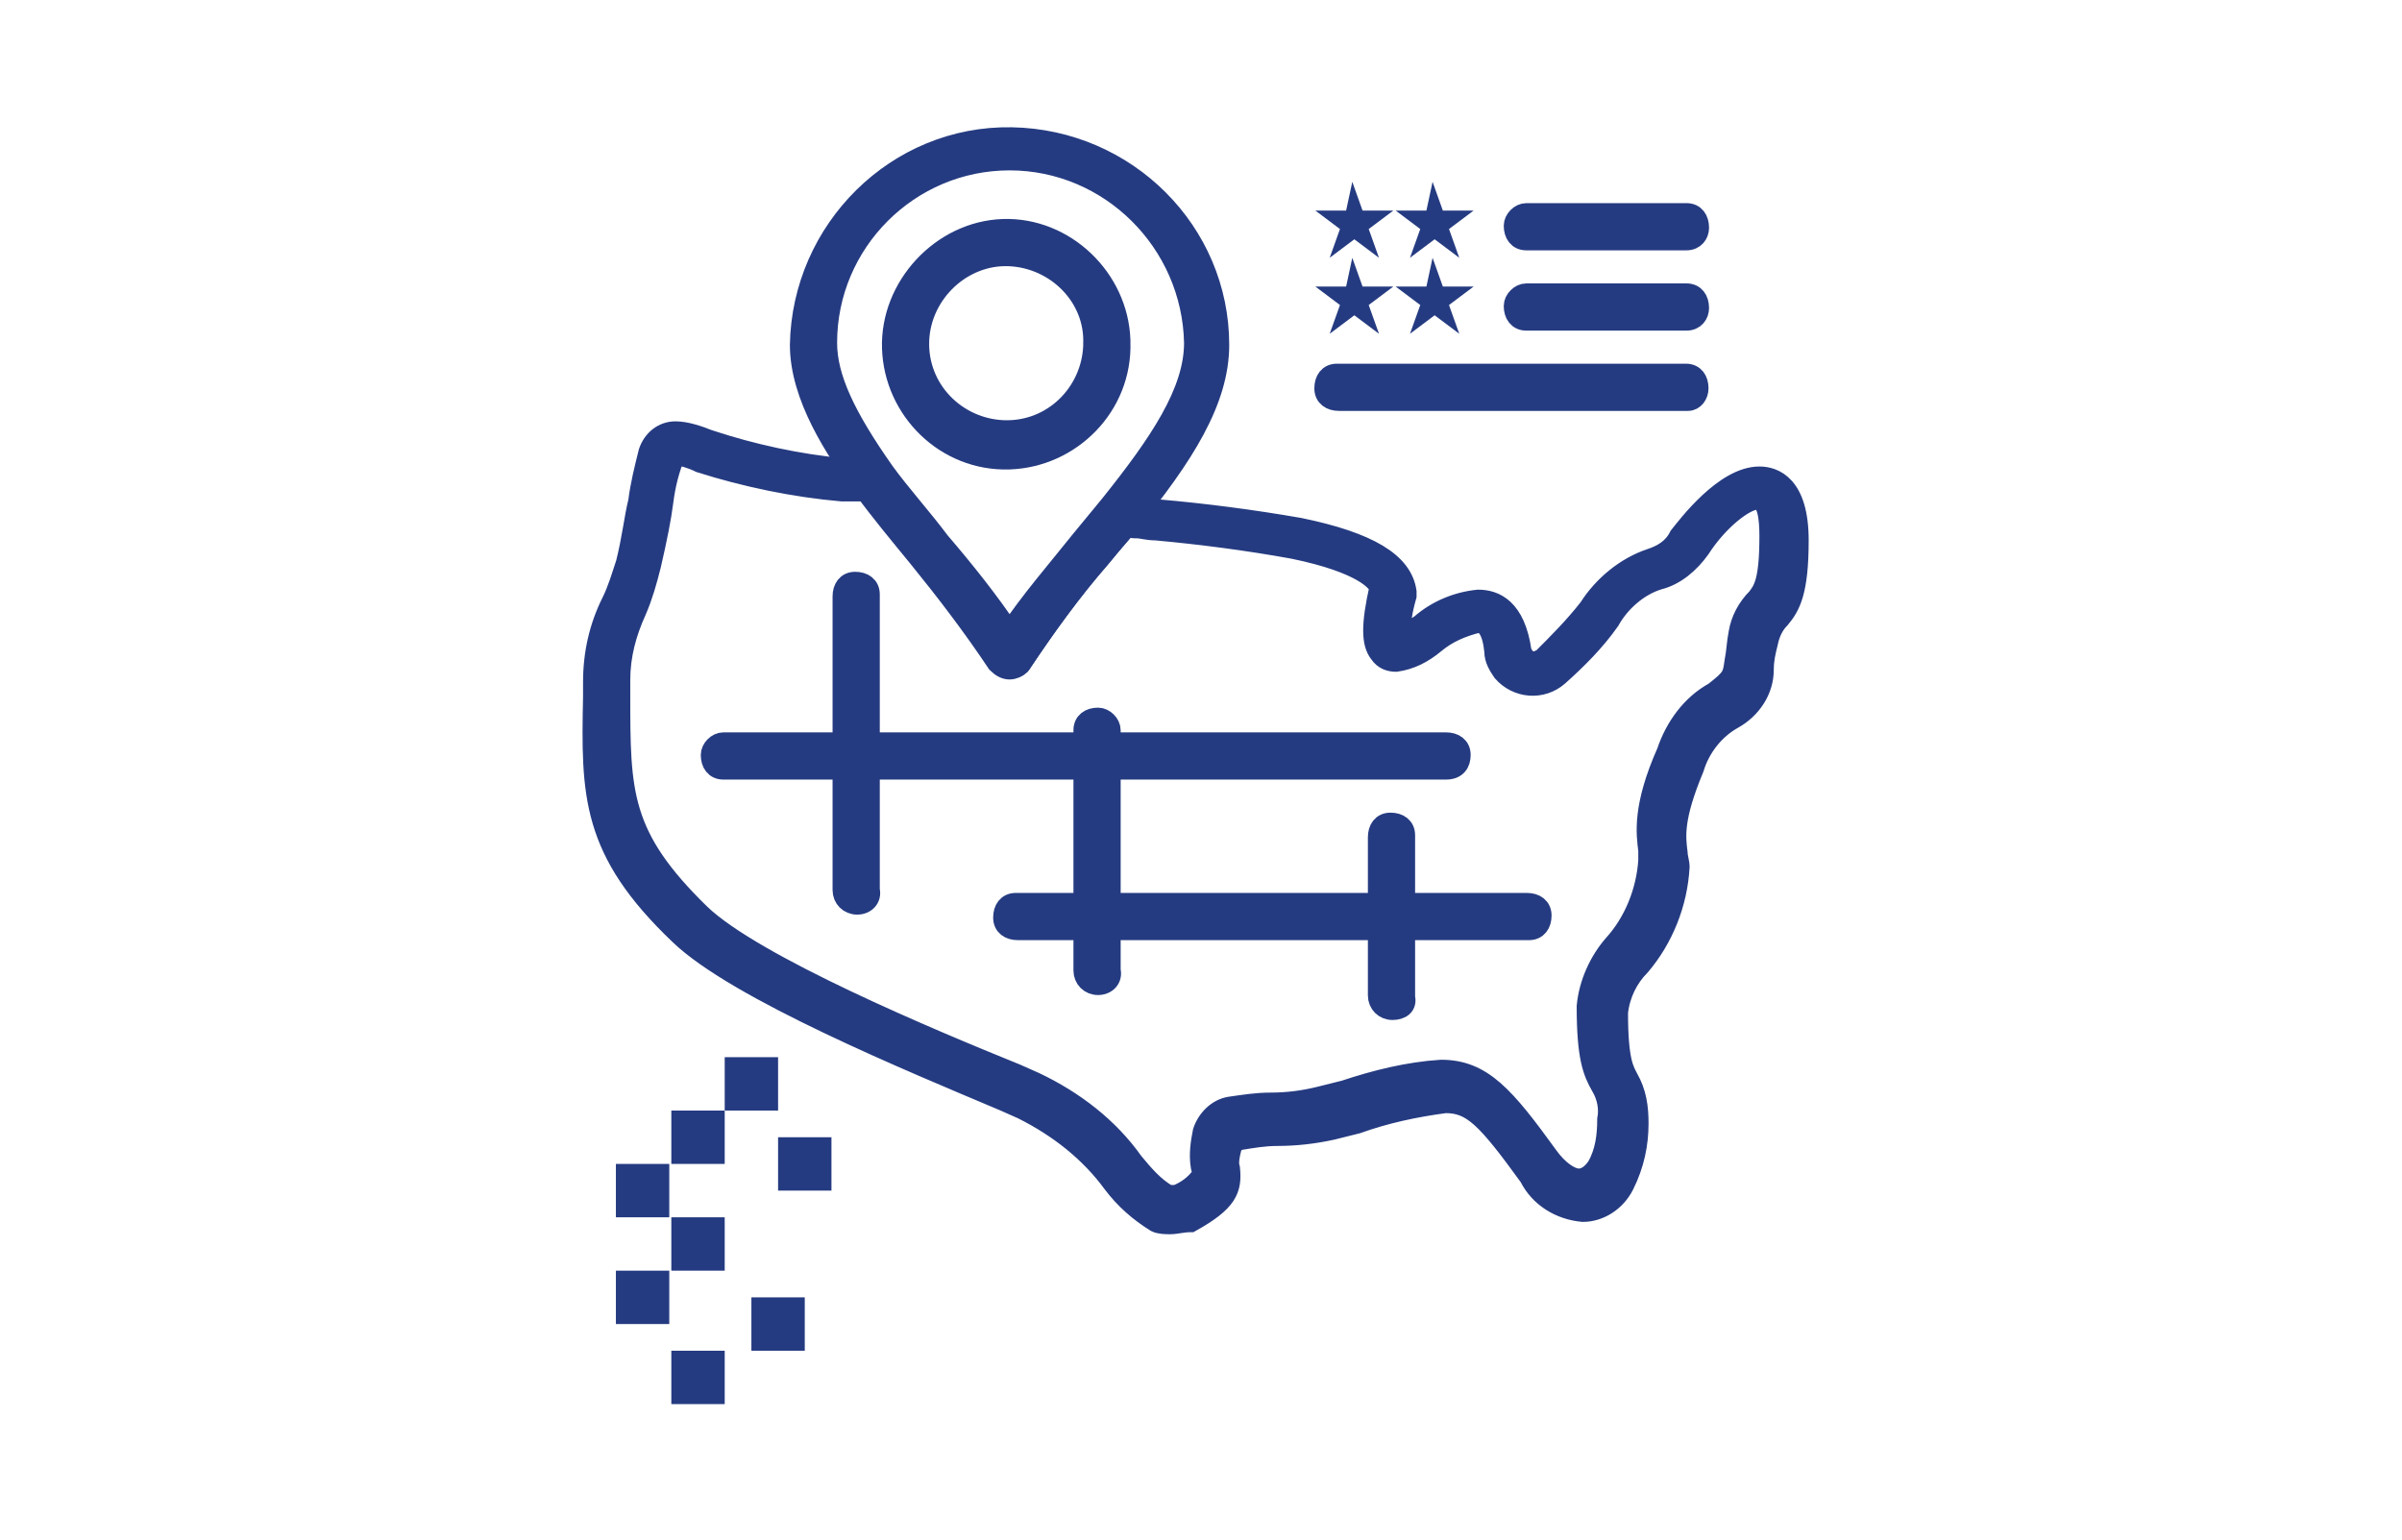
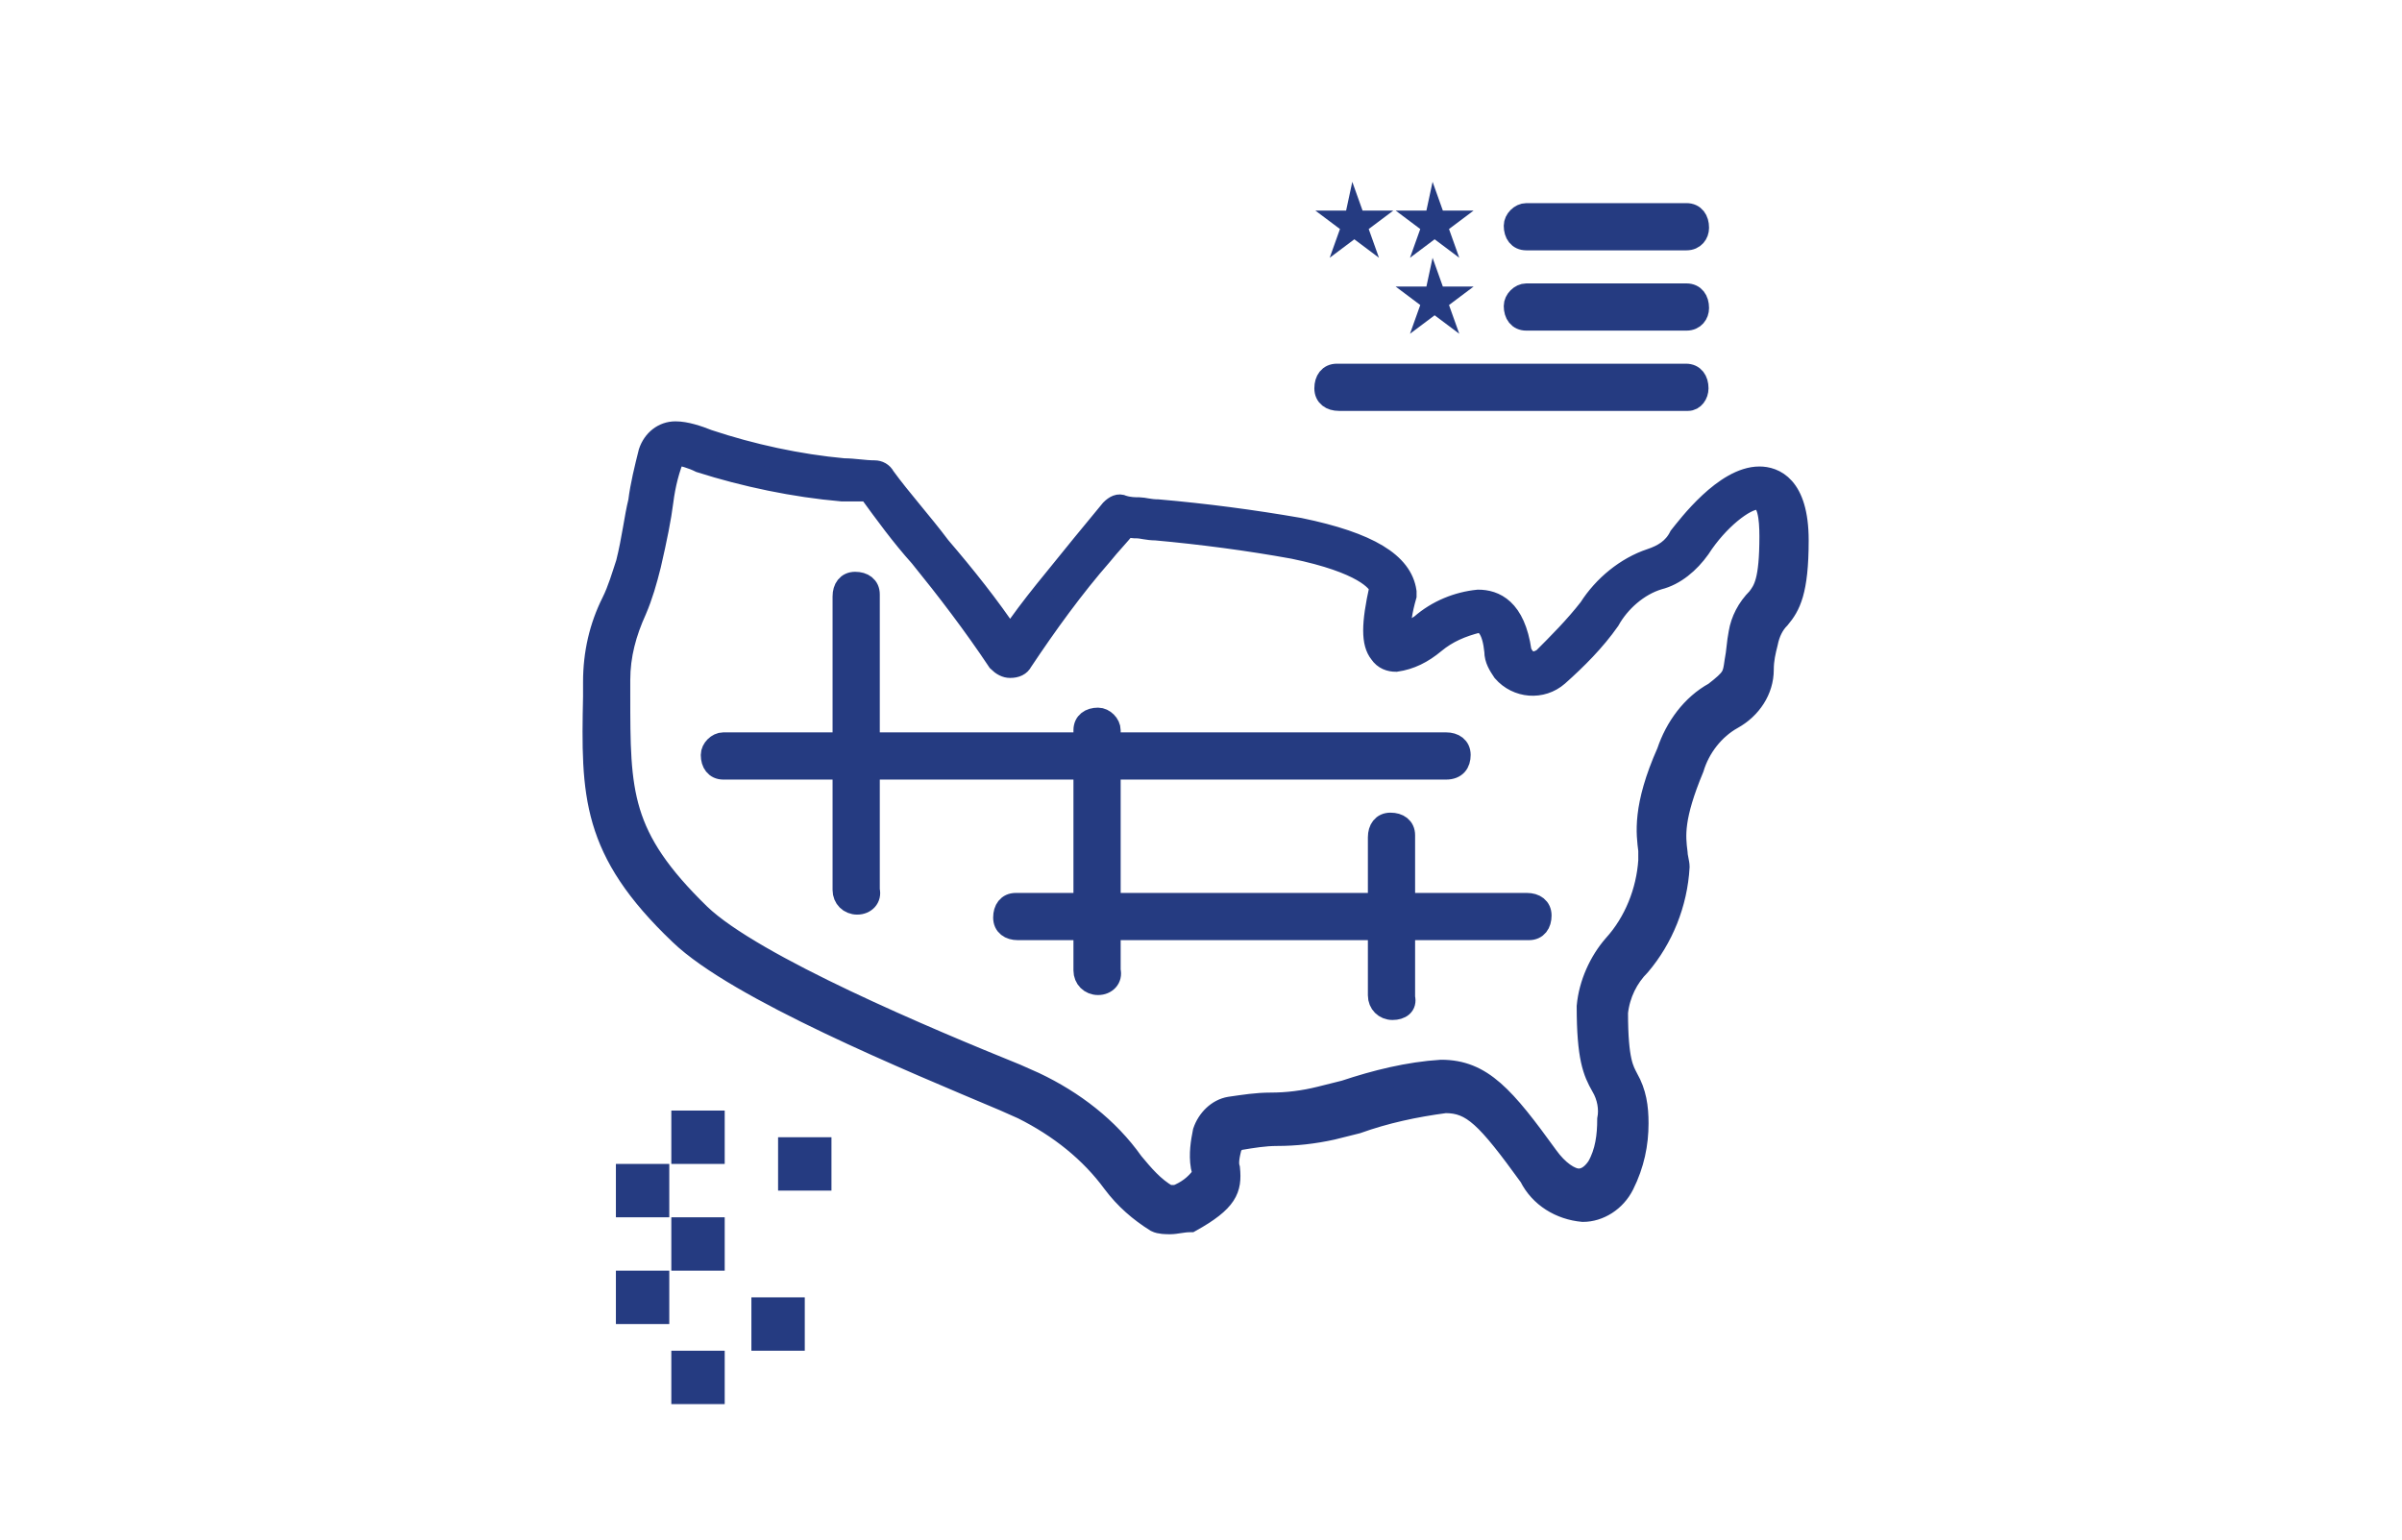
<svg xmlns="http://www.w3.org/2000/svg" version="1.1" id="Layer_1" x="0px" y="0px" viewBox="0 0 117 75" style="enable-background:new 0 0 117 75;" xml:space="preserve">
  <style type="text/css"> .st0{fill:none;} .st1{fill:#253B81;stroke:#253B81;stroke-miterlimit:10;} .st2{fill:#253B81;} .st3{fill-rule:evenodd;clip-rule:evenodd;fill:#253B81;} </style>
-   <rect class="st0" width="117" height="75" />
  <g id="noun_Location_2401945" transform="translate(-31.011 -18.563)">
    <g id="Group_266" transform="translate(31.011 18.563)">
      <g id="Group_261" transform="translate(0)">
        <g id="Group_250" transform="translate(5.735 29.677)">
          <path id="Path_323" class="st1" d="M64.7,7.8H29.5c-0.4,0-0.6-0.3-0.6-0.7c0-0.3,0.3-0.6,0.6-0.6h35.2c0.4,0,0.7,0.2,0.7,0.6 S65.2,7.8,64.7,7.8C64.8,7.8,64.8,7.8,64.7,7.8z" />
        </g>
        <g id="Group_251" transform="translate(12.254 21.855)">
          <path id="Path_324" class="st1" d="M29.5,22.2c-0.4,0-0.7-0.3-0.7-0.7V7.2c0-0.4,0.2-0.7,0.6-0.7s0.7,0.2,0.7,0.6v0.1v14.3 C30.2,21.9,29.9,22.2,29.5,22.2z" />
        </g>
        <g id="Group_252" transform="translate(23.987 28.373)">
          <path id="Path_325" class="st1" d="M29.5,19.6c-0.4,0-0.7-0.3-0.7-0.7V7.2c0-0.4,0.3-0.6,0.7-0.6c0.3,0,0.6,0.3,0.6,0.6v11.7 C30.2,19.3,29.9,19.6,29.5,19.6z" />
        </g>
        <g id="Group_253" transform="translate(20.076 37.499)">
          <path id="Path_326" class="st1" d="M54.3,7.8H29.5c-0.4,0-0.7-0.2-0.7-0.6s0.2-0.7,0.6-0.7h0.1h24.8c0.4,0,0.7,0.2,0.7,0.6 s-0.2,0.7-0.6,0.7H54.3L54.3,7.8z" />
        </g>
        <g id="Group_254" transform="translate(38.329 33.588)">
          <path id="Path_327" class="st1" d="M29.5,15.6c-0.4,0-0.7-0.3-0.7-0.7l0,0V7.2c0-0.4,0.2-0.7,0.6-0.7s0.7,0.2,0.7,0.6v0.1V15 C30.2,15.4,29.9,15.6,29.5,15.6z" />
        </g>
        <g id="Group_255" transform="translate(0 14.325)">
          <path id="Path_328" class="st1" d="M57,45.3c-0.2,0-0.5,0-0.7-0.1c-0.8-0.5-1.5-1.1-2.1-1.9c-1.1-1.5-2.6-2.7-4.4-3.6l-0.9-0.4 c-4.5-1.9-13-5.4-15.8-8.1c-4.3-4.1-4.3-6.8-4.2-11.6c0-0.2,0-0.5,0-0.7c0-1.4,0.3-2.7,0.9-3.9c0.3-0.6,0.5-1.3,0.7-1.9 c0.3-1.2,0.4-2.2,0.6-3c0.1-0.8,0.3-1.6,0.5-2.4c0.2-0.6,0.7-1,1.3-1c0.5,0,1.1,0.2,1.6,0.4c2.1,0.7,4.4,1.2,6.6,1.4 c0.5,0,1,0.1,1.5,0.1c0.2,0,0.4,0.1,0.5,0.3c0.8,1.1,1.8,2.2,2.7,3.4c1.2,1.4,2.4,2.9,3.4,4.4c1-1.5,2.3-3,3.5-4.5 c0.5-0.6,0.9-1.1,1.4-1.7c0.2-0.2,0.4-0.3,0.6-0.2c0.3,0.1,0.6,0.1,0.8,0.1s0.5,0.1,0.9,0.1c2.3,0.2,4.6,0.5,6.9,0.9 c3.4,0.7,5,1.7,5.2,3.1c0,0.1,0,0.2,0,0.2c-0.2,0.7-0.3,1.3-0.3,2c0.4-0.2,0.7-0.4,1-0.6C70,15.4,71,15,72,14.9 c0.8,0,1.8,0.4,2.1,2.5c0.1,0.3,0.4,0.6,0.7,0.5c0.1,0,0.2-0.1,0.3-0.1c0.8-0.8,1.6-1.6,2.3-2.5c0.7-1.1,1.8-2,3-2.4 c0.6-0.2,1.1-0.5,1.4-1.1c0.4-0.5,2.2-2.9,3.9-2.9c0.7,0,1.9,0.4,1.9,3.1c0,2.5-0.4,3.2-0.9,3.8c-0.3,0.3-0.5,0.7-0.6,1.2 c-0.1,0.4-0.2,0.8-0.2,1.3c0,1-0.6,1.9-1.5,2.4s-1.6,1.4-1.9,2.4c-1,2.4-0.9,3.3-0.8,4.1c0,0.2,0.1,0.5,0.1,0.7 c-0.1,1.8-0.8,3.5-1.9,4.8c-0.6,0.6-1,1.4-1.1,2.3c0,2.4,0.3,2.8,0.5,3.2c0.4,0.7,0.5,1.4,0.5,2.2c0,1-0.2,2-0.7,3 c-0.4,0.8-1.2,1.3-2,1.3l0,0C76,44.6,75,44,74.5,43c-2.1-2.9-2.8-3.6-4.1-3.6c-1.5,0.2-2.9,0.5-4.3,1l-1.2,0.3 C64,40.9,63.1,41,62.2,41c-0.6,0-1.2,0.1-1.8,0.2c-0.2,0-0.3,0.2-0.4,0.3c-0.1,0.4-0.2,0.8-0.1,1.1c0.1,1-0.1,1.6-1.9,2.6 C57.6,45.2,57.3,45.3,57,45.3z M32.9,7.8c-0.3,0.7-0.5,1.5-0.6,2.3s-0.3,1.8-0.6,3.1c-0.2,0.8-0.4,1.5-0.7,2.2 c-0.5,1.1-0.8,2.2-0.8,3.4c0,0.3,0,0.5,0,0.7c0,4.8,0,6.9,3.9,10.7c2.6,2.5,11.2,6.1,15.4,7.8l0.9,0.4c1.9,0.9,3.6,2.2,4.8,3.9 c0.5,0.6,1,1.2,1.7,1.6c0.1,0,0.3,0,0.4,0c0.5-0.2,0.9-0.5,1.2-0.9c0.1-0.1,0.1-0.1,0-0.5c-0.1-0.6,0-1.2,0.1-1.7 c0.2-0.6,0.7-1.1,1.3-1.2c0.7-0.1,1.3-0.2,2-0.2c0.8,0,1.6-0.1,2.4-0.3l1.2-0.3c1.5-0.5,3.1-0.9,4.7-1c2,0,3.1,1.3,5.2,4.2 c0.5,0.7,1.1,1.1,1.5,1.1s0.7-0.3,0.9-0.6c0.4-0.7,0.5-1.5,0.5-2.3c0.1-0.5,0-1.1-0.3-1.6c-0.4-0.7-0.7-1.4-0.7-3.9 c0.1-1.1,0.6-2.2,1.3-3c1-1.1,1.6-2.6,1.7-4.1c0-0.2,0-0.3,0-0.5c-0.1-0.8-0.3-2.1,0.9-4.8c0.4-1.2,1.2-2.3,2.3-2.9 c0.9-0.7,0.9-0.8,1-1.5c0.1-0.5,0.1-0.9,0.2-1.4c0.1-0.6,0.4-1.2,0.9-1.7c0.3-0.4,0.6-0.8,0.6-3c0-0.9-0.1-1.8-0.6-1.8 c-0.6,0-1.9,1-2.8,2.4c-0.5,0.7-1.2,1.3-2,1.5c-1,0.3-1.9,1.1-2.4,2c-0.7,1-1.6,1.9-2.5,2.7c-0.8,0.7-2,0.6-2.7-0.2 c-0.2-0.3-0.4-0.6-0.4-1c-0.1-1-0.4-1.4-0.8-1.4c-0.8,0.2-1.5,0.5-2.1,1s-1.2,0.8-1.9,0.9l0,0c-0.3,0-0.6-0.1-0.8-0.4 c-0.4-0.5-0.4-1.4,0-3.2c-0.1-0.3-0.8-1.2-4.2-1.9c-2.2-0.4-4.5-0.7-6.7-0.9c-0.4,0-0.7-0.1-0.9-0.1s-0.3,0-0.5-0.1 c-0.4,0.5-0.8,0.9-1.2,1.4c-1.4,1.6-2.7,3.4-3.9,5.2c-0.1,0.2-0.3,0.3-0.6,0.3l0,0c-0.2,0-0.4-0.1-0.6-0.3 c-1.2-1.8-2.5-3.5-3.8-5.1c-0.9-1-1.7-2.1-2.5-3.2l-1.3,0c-2.3-0.2-4.7-0.7-6.9-1.4C33.7,8,33.3,7.9,32.9,7.8L32.9,7.8z" />
        </g>
        <g id="Group_256" transform="translate(10.075)">
-           <path id="Path_329" class="st1" d="M39.1,32.6L39.1,32.6c-0.2,0-0.4-0.1-0.6-0.3c-1.2-1.8-2.5-3.5-3.8-5.1 c-0.9-1.1-1.9-2.3-2.7-3.4c-1.4-1.9-3.1-4.5-3.1-7C29,11.2,33.6,6.6,39.2,6.7c5.6,0.1,10.1,4.6,10.1,10.1c0,2.7-1.7,5.4-4.4,8.7 c-0.5,0.6-0.9,1.1-1.4,1.7c-1.4,1.6-2.7,3.4-3.9,5.2C39.5,32.5,39.3,32.6,39.1,32.6z M39.1,7.8c-4.9,0-8.9,4-8.9,8.9 c0,1.7,0.9,3.6,2.8,6.3c0.8,1.1,1.8,2.2,2.7,3.4c1.2,1.4,2.4,2.9,3.4,4.4c1-1.5,2.3-3,3.5-4.5c0.5-0.6,0.9-1.1,1.4-1.7 c2.4-3,4.1-5.5,4.1-7.9C48,11.8,44,7.8,39.1,7.8L39.1,7.8z" />
-         </g>
+           </g>
        <g id="Group_257" transform="translate(14.862 4.669)">
-           <path id="Path_330" class="st1" d="M34.3,17.7c-3.1,0.1-5.6-2.4-5.7-5.4S31,6.6,34,6.5s5.6,2.4,5.7,5.4V12 C39.8,15.1,37.3,17.6,34.3,17.7z M34.3,7.8C32,7.7,30,9.6,29.9,11.9c-0.1,2.4,1.8,4.3,4.1,4.4c2.4,0.1,4.3-1.8,4.4-4.1v-0.1 C38.5,9.8,36.6,7.9,34.3,7.8L34.3,7.8z" />
-         </g>
+           </g>
        <g id="Group_258" transform="translate(35.721 11.717)">
          <path id="Path_331" class="st1" d="M46.5,7.8h-17c-0.4,0-0.7-0.2-0.7-0.6s0.2-0.7,0.6-0.7h0.1h16.9c0.4,0,0.6,0.3,0.6,0.7 C47,7.5,46.8,7.8,46.5,7.8z" />
        </g>
        <g id="Group_259" transform="translate(44.847 7.806)">
          <path id="Path_332" class="st1" d="M37.3,7.8h-7.8c-0.4,0-0.6-0.3-0.6-0.7c0-0.3,0.3-0.6,0.6-0.6h7.8c0.4,0,0.6,0.3,0.6,0.7 C37.9,7.5,37.7,7.8,37.3,7.8z" />
        </g>
        <g id="Group_260" transform="translate(44.847 3.895)">
          <path id="Path_333" class="st1" d="M37.3,7.8h-7.8c-0.4,0-0.6-0.3-0.6-0.7c0-0.3,0.3-0.6,0.6-0.6h7.8c0.4,0,0.6,0.3,0.6,0.7 C37.9,7.5,37.7,7.8,37.3,7.8z" />
        </g>
      </g>
      <rect id="Rectangle_821" x="30" y="61.9" class="st2" width="2.6" height="2.6" />
      <rect id="Rectangle_822" x="32.7" y="59.3" class="st2" width="2.6" height="2.6" />
      <rect id="Rectangle_823" x="37.9" y="55.4" class="st2" width="2.6" height="2.6" />
-       <rect id="Rectangle_824" x="35.3" y="51.5" class="st2" width="2.6" height="2.6" />
      <rect id="Rectangle_825" x="30" y="56.7" class="st2" width="2.6" height="2.6" />
      <rect id="Rectangle_826" x="36.6" y="63.2" class="st2" width="2.6" height="2.6" />
      <rect id="Rectangle_827" x="32.7" y="65.8" class="st2" width="2.6" height="2.6" />
      <rect id="Rectangle_828" x="32.7" y="54.1" class="st2" width="2.6" height="2.6" />
      <g id="Group_262" transform="translate(35.069 2.357)">
        <path id="Path_334" class="st3" d="M30.8,6.5l0.5,1.4h1.5l-1.2,0.9l0.5,1.4l-1.2-0.9l-1.2,0.9l0.5-1.4L29,7.9h1.5L30.8,6.5z" />
      </g>
      <g id="Group_263" transform="translate(38.98 2.357)">
        <path id="Path_335" class="st3" d="M30.8,6.5l0.5,1.4h1.5l-1.2,0.9l0.5,1.4l-1.2-0.9l-1.2,0.9l0.5-1.4L29,7.9h1.5L30.8,6.5z" />
      </g>
      <g id="Group_264" transform="translate(35.069 6.059)">
-         <path id="Path_336" class="st3" d="M30.8,6.5l0.5,1.4h1.5l-1.2,0.9l0.5,1.4l-1.2-0.9l-1.2,0.9l0.5-1.4L29,7.9h1.5L30.8,6.5z" />
-       </g>
+         </g>
      <g id="Group_265" transform="translate(38.98 6.059)">
        <path id="Path_337" class="st3" d="M30.8,6.5l0.5,1.4h1.5l-1.2,0.9l0.5,1.4l-1.2-0.9l-1.2,0.9l0.5-1.4L29,7.9h1.5L30.8,6.5z" />
      </g>
    </g>
  </g>
</svg>